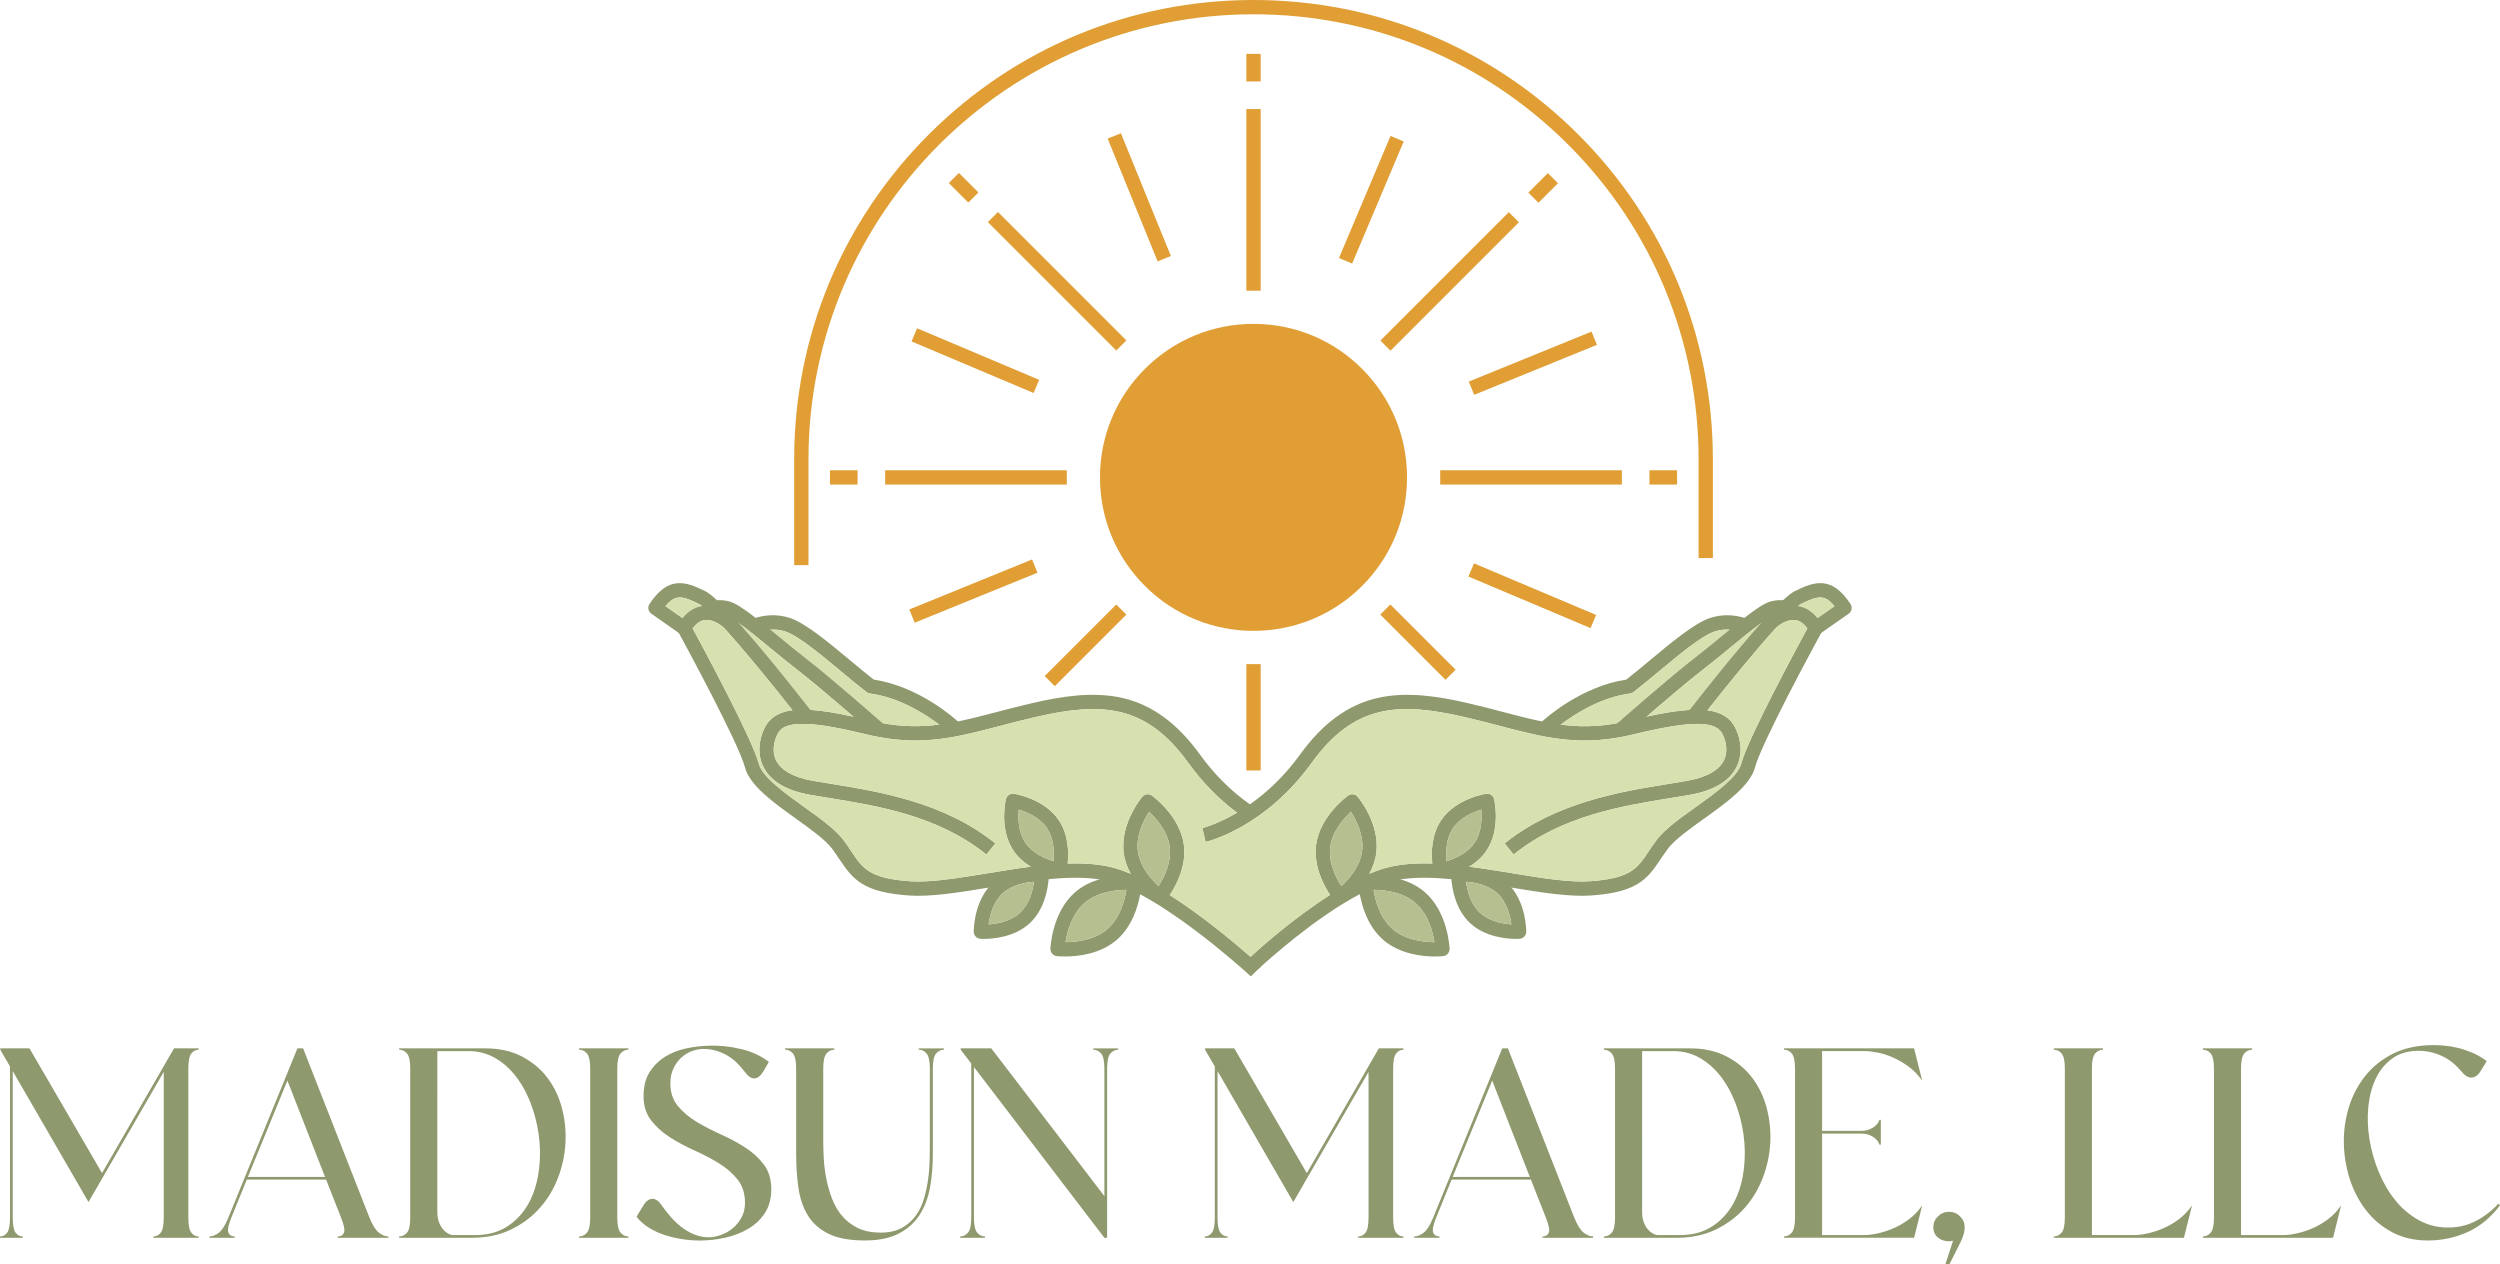
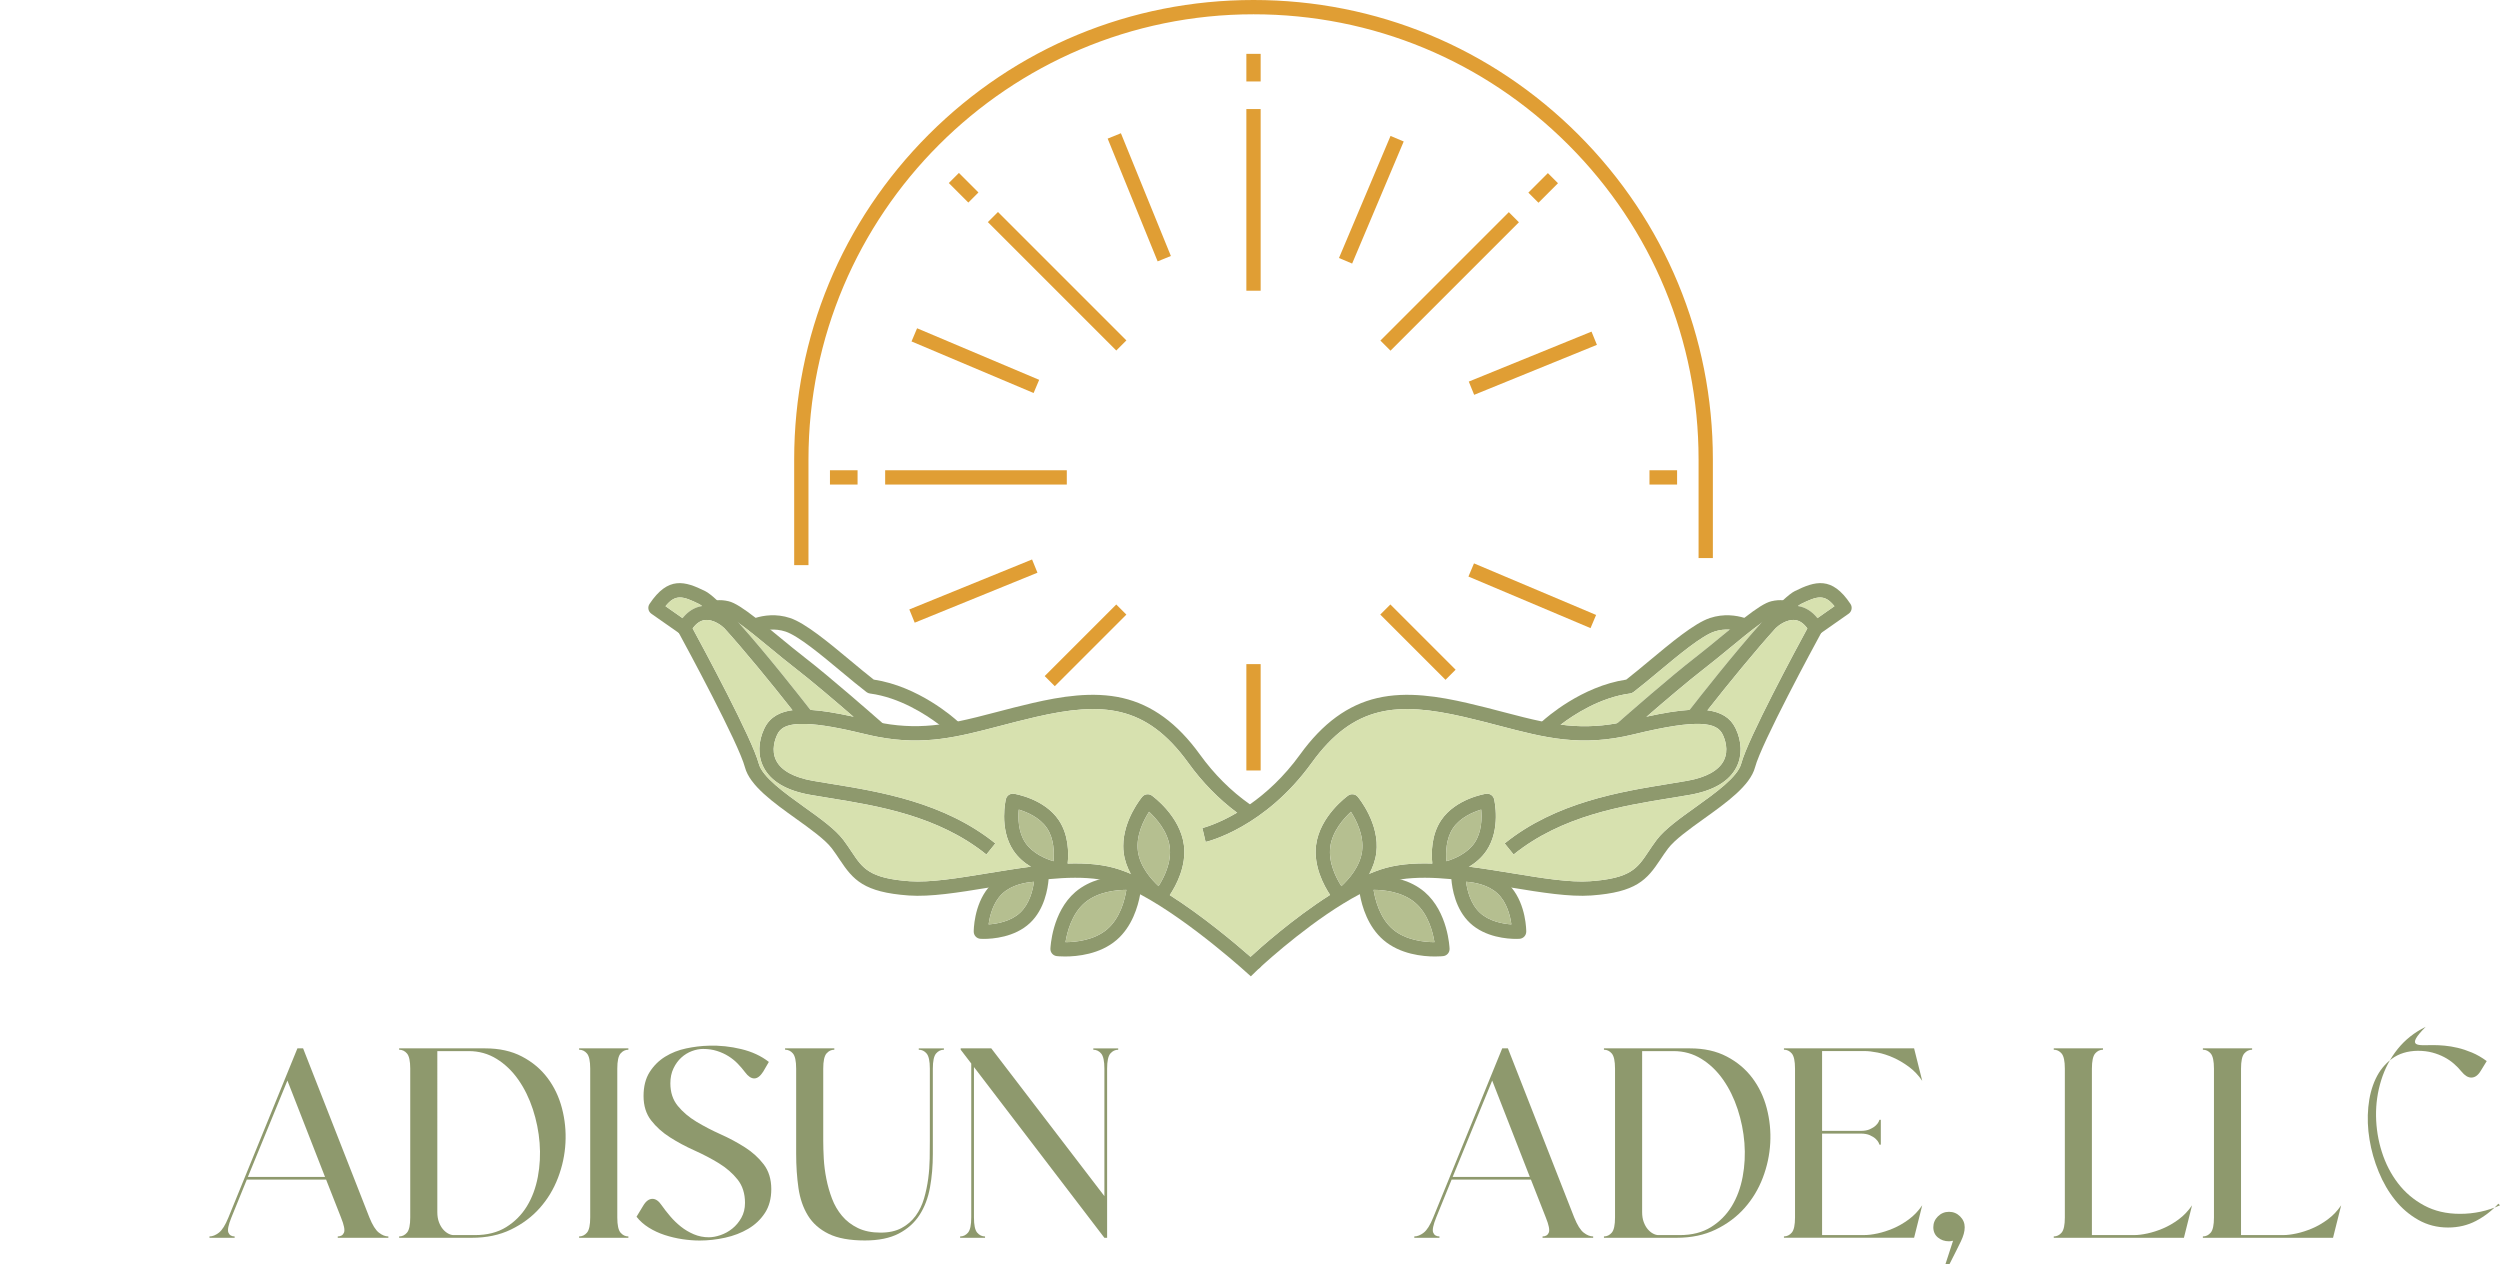
<svg xmlns="http://www.w3.org/2000/svg" xml:space="preserve" style="enable-background:new 0 0 1224.22 618.99;" viewBox="0 0 1224.22 618.99" y="0px" x="0px" id="Layer_1" version="1.1">
  <g>
    <g>
      <g>
        <g>
          <g>
-             <path d="M613.83,308.92c-19.25,0-38.5-7.33-53.16-21.98c-14.2-14.2-22.02-33.08-22.02-53.16       s7.82-38.96,22.02-53.16c14.2-14.2,33.08-22.02,53.16-22.02c20.08,0,38.96,7.82,53.16,22.02c14.2,14.2,22.02,33.08,22.02,53.16       s-7.82,38.96-22.02,53.16l0,0C652.33,301.6,633.08,308.92,613.83,308.92z" style="fill:#E09E34;" />
-           </g>
+             </g>
          <g>
            <rect height="7" width="13.52" style="fill:#E09E34;" transform="matrix(0.707 -0.707 0.707 0.707 156.407 561.346)" y="88.4" x="748.96" />
          </g>
          <g>
            <rect height="7" width="88.95" style="fill:#E09E34;" transform="matrix(0.707 -0.707 0.707 0.707 110.615 542.381)" y="134.19" x="665.45" />
          </g>
          <g>
            <rect height="13.52" width="7" style="fill:#E09E34;" y="26.37" x="610.33" />
          </g>
          <g>
            <rect height="88.96" width="7" style="fill:#E09E34;" y="53.4" x="610.33" />
          </g>
          <g>
            <rect height="13.52" width="7" style="fill:#E09E34;" transform="matrix(0.707 -0.707 0.707 0.707 73.24 360.622)" y="85.14" x="468.44" />
          </g>
          <g>
            <rect height="88.95" width="7" style="fill:#E09E34;" transform="matrix(0.707 -0.707 0.707 0.707 54.281 406.418)" y="93.21" x="514.23" />
          </g>
          <g>
            <rect height="7" width="13.52" style="fill:#E09E34;" y="230.28" x="406.42" />
          </g>
          <g>
            <rect height="7" width="88.95" style="fill:#E09E34;" y="230.28" x="433.45" />
          </g>
          <g>
            <rect height="7" width="49.58" style="fill:#E09E34;" transform="matrix(0.707 -0.707 0.707 0.707 -67.693 468.507)" y="312.46" x="506.86" />
          </g>
          <g>
            <rect height="52.08" width="7" style="fill:#E09E34;" y="325.21" x="610.33" />
          </g>
          <g>
            <rect height="45.19" width="7" style="fill:#E09E34;" transform="matrix(0.707 -0.707 0.707 0.707 -18.921 583.144)" y="291.81" x="690.96" />
          </g>
          <g>
            <rect height="7" width="13.52" style="fill:#E09E34;" y="230.28" x="807.73" />
          </g>
          <g>
-             <rect height="7" width="88.95" style="fill:#E09E34;" y="230.28" x="705.26" />
-           </g>
+             </g>
        </g>
        <g>
          <g>
            <rect height="64.92" width="7" style="fill:#E09E34;" transform="matrix(0.389 -0.921 0.921 0.389 190.318 869.262)" y="258.78" x="746.58" />
          </g>
          <g>
            <rect height="7" width="64.91" style="fill:#E09E34;" transform="matrix(0.926 -0.377 0.377 0.926 -11.734 296.067)" y="174.52" x="718.34" />
          </g>
          <g>
            <rect height="7" width="64.91" style="fill:#E09E34;" transform="matrix(0.389 -0.921 0.921 0.389 320.645 678.112)" y="93.97" x="638.79" />
          </g>
          <g>
            <rect height="64.91" width="7" style="fill:#E09E34;" transform="matrix(0.926 -0.377 0.377 0.926 4.673 217.399)" y="64.3" x="554.53" />
          </g>
          <g>
            <rect height="64.91" width="7" style="fill:#E09E34;" transform="matrix(0.389 -0.921 0.921 0.389 129.503 547.768)" y="143.85" x="473.97" />
          </g>
          <g>
            <rect height="7" width="64.91" style="fill:#E09E34;" transform="matrix(0.926 -0.377 0.377 0.926 -73.97 201.083)" y="286.02" x="444.3" />
          </g>
        </g>
      </g>
    </g>
    <g>
      <path d="M395.9,276.75h-7v-51.81c0-60.08,23.4-116.57,65.88-159.06C497.26,23.4,553.75,0,613.83,0    c60.08,0,116.57,23.4,159.06,65.89c42.48,42.48,65.88,98.97,65.88,159.06v48.33h-7v-48.33c0-58.22-22.67-112.95-63.83-154.11    C726.77,29.67,672.04,7,613.83,7C493.66,7,395.9,104.77,395.9,224.94V276.75z" style="fill:#E09E34;" />
    </g>
    <g>
      <g>
        <g>
          <g>
            <path d="M850.32,375.68c-3.55,6.95-11.26,11.51-22.91,13.56c-2.91,0.51-5.99,1-9.2,1.53       c-23.8,3.85-53.42,8.66-77.02,27.68l-4.39-5.45c25.04-20.19,56.97-25.36,80.29-29.14c3.18-0.52,6.23-1.01,9.11-1.52       c9.24-1.62,15.42-5.03,17.88-9.84c2.65-5.19,0.52-10.73-0.52-12.87c-2.78-5.72-11.25-7.91-43.57-0.03       c-25.76,6.29-43.3,1.7-65.49-4.12c-5.54-1.45-11.26-2.95-17.54-4.4c-32.47-7.47-53.99-6.11-74.62,22.45       c-22.92,31.73-50.8,38.5-51.97,38.77l-0.79-3.41l-0.8-3.41c0.13-0.03,7.22-1.78,16.98-7.52c2-1.18,4.11-2.53,6.31-4.07       c7.8-5.47,16.56-13.33,24.6-24.46c11-15.23,23.36-24.27,37.77-27.61c14.69-3.41,30.53-0.68,44.09,2.44       c6.38,1.47,12.16,2.98,17.74,4.45c6.72,1.76,12.87,3.37,18.85,4.59c3.08,0.63,6.11,1.16,9.15,1.54h0.01       c8.72,1.14,17.52,1.16,27.71-0.69c2.05-0.37,4.16-0.82,6.34-1.35c2.78-0.68,5.45-1.3,8.02-1.87       c8.05-1.77,15.08-2.96,21.04-3.31c3.22-0.19,6.12-0.14,8.72,0.2c6.62,0.86,11.23,3.56,13.75,8.76       C853.02,363.09,853.19,370.06,850.32,375.68z" style="fill:#8E996D;" />
          </g>
          <g>
            <path d="M858.21,304.16l-3.34,6.15c-0.04-0.02-3.29-1.71-7.9-1.98c-2.24-0.14-4.79,0.06-7.45,0.95       c-6.31,2.11-17.53,11.46-27.44,19.72c-4.37,3.64-8.49,7.08-12.19,9.91c-0.49,0.37-1.06,0.61-1.67,0.69       c-14.59,1.93-27.43,10.28-33.94,15.24h-0.01c-2.83,2.16-4.47,3.67-4.52,3.72l-4.79-5.11c0.03-0.03,0.08-0.08,0.16-0.15       c1.96-1.79,19.38-17.24,41.24-20.51c3.4-2.64,7.22-5.82,11.24-9.17c10.89-9.07,22.15-18.45,29.7-20.98       c6.84-2.28,13.04-1.26,16.88-0.08C856.58,303.29,858.06,304.08,858.21,304.16z" style="fill:#8E996D;" />
          </g>
          <g>
            <path d="M846.97,308.33c-1.44,1.16-2.95,2.4-4.54,3.71c-4.19,3.45-8.52,7.02-12.41,10.02       c-11.83,9.12-33.68,28.27-38.03,32.09c-10.19,1.85-18.99,1.83-27.71,0.69c6.51-4.96,19.35-13.31,33.94-15.24       c0.61-0.08,1.18-0.32,1.67-0.69c3.7-2.83,7.82-6.27,12.19-9.91c9.91-8.26,21.13-17.61,27.44-19.72       C842.18,308.39,844.73,308.19,846.97,308.33z" style="fill:#D7E1AF;" />
            <path d="M879.24,296.64l-4.77,4.77c0,0,0.02,0.04,0.09,0.1c-0.32-0.21-1.94-1.14-5.51-0.28       c-0.81,0.2-1.99,0.8-3.43,1.72c-1,0.62-2.13,1.4-3.35,2.28l-0.01,0.01c-4.55,3.29-10.34,8.06-15.38,12.21       c-4.23,3.48-8.61,7.09-12.59,10.16c-7.48,5.77-19.38,15.91-27.94,23.32c-5.99,5.17-10.35,9.02-10.46,9.11l-4.63-5.25       c0.09-0.08,0.34-0.3,0.73-0.64c4.35-3.82,26.2-22.97,38.03-32.09c3.89-3,8.22-6.57,12.41-10.02c1.59-1.31,3.1-2.55,4.54-3.71       c2.64-2.16,5.03-4.09,7.21-5.77c5.94-4.61,10.23-7.43,13.24-8.14c2.21-0.53,4.1-0.62,5.68-0.47c4,0.34,6.03,2.22,6.32,2.51       L879.24,296.64z" style="fill:#8E996D;" />
          </g>
          <g>
            <path d="M862.27,305.24c-13.45,15.02-29.9,35.98-34.87,42.38c-5.96,0.35-12.99,1.54-21.04,3.31       c8.56-7.41,20.46-17.55,27.94-23.32c3.98-3.07,8.36-6.68,12.59-10.16C851.92,313.3,857.71,308.53,862.27,305.24z" style="fill:#D7E1AF;" />
            <path d="M905.24,300.54l-13.44,9.41c0,0,0,0-0.01,0.01l-0.68,0.48l-4.01-5.74l2.87-2.02l8.34-5.84       c-4.82-5.99-8.39-5.01-16.29-1.12c-0.44,0.22-0.98,0.57-1.6,1.05c-2.42,1.87-6.14,5.62-10.55,10.47       c-0.05,0.04-0.08,0.07-0.09,0.09c-9.91,10.91-23.33,27.33-33.67,40.49c-1.51,1.92-2.95,3.76-4.3,5.51l-5.53-4.29       c0.25-0.33,0.63-0.81,1.11-1.42c4.97-6.4,21.42-27.36,34.87-42.38l0.01-0.01c0.92-1.02,1.82-2.01,2.7-2.97       c0.04-0.04,0.07-0.07,0.1-0.11c0.02-0.02,0.03-0.03,0.05-0.04c2.92-3.18,5.64-5.97,7.98-8.16c2.39-2.21,4.39-3.8,5.83-4.51       c9.84-4.84,18.09-7.45,27.22,6.3C907.2,297.32,906.81,299.45,905.24,300.54z" style="fill:#8E996D;" />
          </g>
          <g>
            <path d="M898.31,296.84l-8.34,5.84c-2.69-3.35-5.89-5.33-9.55-5.91c0.62-0.48,1.16-0.83,1.6-1.05       C889.92,291.83,893.49,290.85,898.31,296.84z" style="fill:#D7E1AF;" />
            <path d="M892.18,309.25c-0.02,0.03-0.15,0.27-0.38,0.7c0,0,0,0-0.01,0.01       c-3.47,6.38-29.24,53.95-32.37,65.78c-2.37,8.96-13.9,17.21-25.04,25.19c-7,5.01-14.23,10.19-17.55,14.56       c-1.45,1.91-2.66,3.74-3.83,5.5c-6.55,9.83-11.69,15.94-33.8,17.52c-10.6,0.76-24.39-1.46-39.02-3.86       c-0.25-0.04-0.5-0.08-0.75-0.12c-9.34-1.53-19.22-3.14-28.71-4.02c-8.86-0.84-17.38-1.02-24.8,0.11       c-2.73,0.41-5.31,1.01-7.7,1.81c-3.98,1.34-8.14,3.21-12.35,5.42c-21.74,11.43-44.65,32.05-48.85,35.92l-0.42,0.39l-0.22,0.21       l-0.04,0.03l-5.03-4.86c0.09-0.09,0.45-0.43,1.05-1c4.26-3.96,20.71-18.72,38.96-30.31c5-3.18,10.14-6.12,15.19-8.53       c0.52-0.25,1.04-0.5,1.56-0.73c0.82-0.38,1.63-0.74,2.45-1.08c1.84-0.78,3.67-1.49,5.47-2.09c7.48-2.52,16.13-3.24,25.39-2.94       c5.83,0.17,11.9,0.76,18.07,1.55c6.98,0.9,14.08,2.06,21.11,3.21c14.49,2.38,28.19,4.63,38.14,3.91       c19.81-1.41,23.07-6.31,28.47-14.42c1.17-1.77,2.51-3.76,4.08-5.85c3.96-5.22,11.29-10.47,19.05-16.02       c9.67-6.92,20.63-14.77,22.35-21.29c3.23-12.2,27.08-56.47,32.38-66.22c-1.74-2.4-3.69-3.76-5.82-4.07       c-4.3-0.63-8.61,2.94-9.34,3.58c-0.05,0.04-0.08,0.07-0.09,0.09c-0.01,0-0.02,0.01-0.02,0.01l-4.14-4.39l-0.65-0.69l-0.01-0.01       c0.02-0.02,0.05-0.05,0.11-0.1c0.02-0.02,0.03-0.03,0.05-0.04c1.05-0.95,7.01-5.99,14.12-5.47c0.31,0.01,0.62,0.05,0.93,0.09       c0.08,0.01,0.17,0.02,0.25,0.04c3.66,0.58,6.86,2.56,9.55,5.91c0.76,0.93,1.48,1.97,2.15,3.12       C892.75,306.86,892.77,308.17,892.18,309.25z" style="fill:#8E996D;" />
          </g>
        </g>
        <g>
          <g>
            <path d="M614.04,395.24l-3.88,5.82c-1.49-0.99-2.96-2.03-4.4-3.1c-8.96-6.66-16.98-14.86-23.89-24.43       c-20.64-28.56-42.15-29.92-74.63-22.44c-6.27,1.44-11.99,2.94-17.53,4.39c-20.67,5.41-37.01,9.69-59.74,5.37       c-1.84-0.34-3.78-0.76-5.75-1.24c-13.15-3.21-22.46-4.83-29.32-5.09c-10.19-0.36-12.92,2.37-14.25,5.11       c-1.04,2.15-3.17,7.68-0.53,12.86c2.46,4.82,8.65,8.23,17.89,9.85c2.88,0.5,5.92,1,9.1,1.51c23.32,3.78,55.25,8.96,80.3,29.16       l-4.39,5.45c-23.61-19.03-53.23-23.84-77.03-27.7c-3.21-0.52-6.28-1.02-9.19-1.53c-11.65-2.04-19.36-6.6-22.91-13.55       c-2.87-5.62-2.7-12.59,0.47-19.11c2.87-5.92,8.32-8.1,13.7-8.8c2.47-0.32,4.93-0.33,7.11-0.24c0.54,0.02,1.09,0.05,1.65,0.09       c5.53,0.34,12.37,1.42,21.06,3.33c0.01,0,0.01,0,0.01,0c2.51,0.55,5.16,1.17,7.99,1.86c1.85,0.45,3.66,0.84,5.38,1.16       c0.32,0.06,0.63,0.12,0.94,0.17c10.12,1.83,19,1.79,27.7,0.68c3.06-0.38,6.1-0.91,9.16-1.53c6.07-1.23,12.24-2.84,18.88-4.58       c5.58-1.47,11.36-2.98,17.73-4.45c13.57-3.12,29.42-5.85,44.09-2.44c14.42,3.35,26.78,12.38,37.78,27.61       c7.03,9.74,15.28,17.96,24.53,24.46C612.72,394.35,613.39,394.8,614.04,395.24z" style="fill:#8E996D;" />
          </g>
          <g>
            <path d="M469.24,353.45l-4.78,5.11c-0.05-0.05-1.7-1.57-4.56-3.74c-6.53-4.95-19.38-13.29-33.91-15.22       c-0.61-0.08-1.19-0.32-1.67-0.69c-3.7-2.83-7.83-6.27-12.2-9.91c-9.9-8.26-21.13-17.61-27.43-19.72       c-2.66-0.88-5.2-1.08-7.44-0.95c-4.61,0.27-7.87,1.96-7.92,1.98l-3.33-6.15c0.15-0.08,1.63-0.87,4.03-1.6       c3.84-1.18,10.04-2.2,16.88,0.08c7.55,2.53,18.81,11.91,29.7,20.98c4.02,3.35,7.84,6.53,11.24,9.17       c21.79,3.26,39.17,18.62,41.21,20.5C469.15,353.37,469.21,353.42,469.24,353.45z" style="fill:#8E996D;" />
          </g>
          <g>
-             <path d="M459.9,354.82c-8.7,1.11-17.58,1.15-27.7-0.68c-4.37-3.85-26.19-22.97-38.01-32.08       c-3.89-3-8.22-6.57-12.41-10.02c-1.58-1.3-3.09-2.55-4.53-3.71c2.24-0.13,4.78,0.07,7.44,0.95       c6.3,2.11,17.53,11.46,27.43,19.72c4.37,3.64,8.5,7.08,12.2,9.91c0.48,0.37,1.06,0.61,1.67,0.69       C440.52,341.53,453.37,349.87,459.9,354.82z" style="fill:#D7E1AF;" />
            <path d="M432.95,354.79l-4.63,5.25c-0.11-0.09-4.46-3.92-10.43-9.09c0,0,0,0-0.01,0       c-8.57-7.42-20.47-17.57-27.96-23.34c-3.98-3.07-8.36-6.68-12.59-10.16c-5.04-4.15-10.83-8.92-15.38-12.21l-0.01-0.01       c-1.22-0.88-2.35-1.66-3.35-2.28c-1.44-0.92-2.62-1.52-3.43-1.72c-3.57-0.86-5.19,0.07-5.51,0.28c0.07-0.06,0.09-0.1,0.09-0.1       l-4.77-4.77l-0.18-0.18c0.29-0.29,2.31-2.17,6.32-2.51c1.58-0.15,3.47-0.06,5.68,0.47c3.01,0.71,7.3,3.53,13.24,8.14       c2.17,1.68,4.58,3.61,7.22,5.77c1.44,1.16,2.95,2.41,4.53,3.71c4.19,3.45,8.52,7.02,12.41,10.02       c11.82,9.11,33.64,28.23,38.01,32.08C432.61,354.49,432.86,354.71,432.95,354.79z" style="fill:#8E996D;" />
          </g>
          <g>
            <path d="M417.89,350.95c-8.69-1.91-15.53-2.99-21.06-3.33c-4.97-6.4-21.42-27.36-34.87-42.38       c4.55,3.29,10.34,8.06,15.38,12.21c4.23,3.48,8.61,7.09,12.59,10.16C397.41,333.38,409.31,343.53,417.89,350.95z" style="fill:#D7E1AF;" />
            <path d="M397.93,349.04l-5.53,4.29c-1.37-1.76-2.82-3.63-4.34-5.56       c-10.33-13.14-23.73-29.54-33.62-40.43c0,0,0,0-0.01-0.01l-0.04-0.04c-4.44-4.88-8.17-8.65-10.6-10.52       c-0.62-0.48-1.16-0.83-1.6-1.05c-7.9-3.89-11.47-4.87-16.3,1.12l8.34,5.85l2.88,2.01l-4.01,5.74l-0.68-0.48       c-0.01-0.01-0.01-0.01-0.01-0.01l-13.44-9.41c-1.56-1.09-1.96-3.22-0.91-4.8c9.13-13.75,17.38-11.14,27.22-6.3       c1.45,0.71,3.45,2.3,5.83,4.51c2.36,2.2,5.09,5.01,8.03,8.2c0,0,0.01,0.01,0.02,0.02c0.02,0.03,0.05,0.06,0.08,0.09       c0.88,0.96,1.78,1.95,2.7,2.97l0.01,0.01c13.45,15.02,29.9,35.98,34.87,42.38C397.31,348.23,397.68,348.71,397.93,349.04z" style="fill:#8E996D;" />
          </g>
          <g>
            <path d="M343.79,296.77c-3.66,0.58-6.87,2.56-9.56,5.92l-8.34-5.85c4.83-5.99,8.4-5.01,16.3-1.12       C342.64,295.94,343.17,296.29,343.79,296.77z" style="fill:#D7E1AF;" />
            <path d="M617.56,473.24l-0.54,0.53l-0.42,0.39l-0.22,0.21l-0.04,0.03l-3.82,3.7       c-0.2-0.2-29.17-26.83-54.19-40.18c-4.28-2.29-8.45-4.18-12.34-5.49c-2.39-0.8-4.97-1.4-7.7-1.81       c-7.41-1.13-15.93-0.95-24.8-0.11c-9.49,0.87-19.37,2.49-28.71,4.02c-0.25,0.04-0.51,0.08-0.76,0.13h-0.01       c-14.63,2.4-28.41,4.61-39,3.85c-22.11-1.58-27.25-7.69-33.8-17.52c-1.17-1.76-2.39-3.59-3.83-5.5       c-3.32-4.37-10.55-9.55-17.55-14.56c-11.15-7.98-22.67-16.23-25.04-25.19c-3.13-11.83-28.9-59.4-32.37-65.78       c-0.01-0.01-0.01-0.01-0.01-0.01c-0.23-0.43-0.36-0.67-0.38-0.7c-0.59-1.08-0.57-2.39,0.06-3.45c0.67-1.14,1.38-2.18,2.14-3.11       c2.69-3.36,5.9-5.34,9.56-5.92c0.08-0.02,0.17-0.03,0.25-0.04c0.31-0.04,0.62-0.08,0.93-0.09c7.21-0.53,13.24,4.67,14.17,5.51       c0,0,0.01,0.01,0.02,0.02c0.05,0.04,0.08,0.07,0.09,0.08l-0.01,0.01l-0.65,0.69l-1.75,1.84l-2.4,2.55c0,0,0,0-0.01-0.01       l-0.04-0.04c-0.53-0.47-4.95-4.28-9.4-3.63c-2.12,0.31-4.07,1.67-5.81,4.07c5.29,9.75,29.15,54.02,32.38,66.22       c1.72,6.52,12.68,14.37,22.34,21.29c7.77,5.55,15.1,10.8,19.06,16.02c1.57,2.09,2.9,4.08,4.08,5.85       c5.4,8.11,8.66,13.01,28.46,14.42c9.96,0.71,23.65-1.53,38.15-3.91c7.03-1.15,14.13-2.31,21.1-3.21       c6.17-0.79,12.24-1.38,18.07-1.55c9.26-0.3,17.92,0.42,25.4,2.94c1.78,0.6,3.61,1.31,5.48,2.11c0.77,0.33,1.54,0.68,2.33,1.04       l0.01,0.01c0.59,0.27,1.18,0.55,1.77,0.84c4.91,2.39,9.99,5.32,15.01,8.52c16.13,10.28,31.71,23.35,39.54,30.22       C615.48,471.28,617.36,473.03,617.56,473.24z" style="fill:#8E996D;" />
          </g>
        </g>
        <g>
          <g>
            <path d="M557.81,429.8c-0.48-0.43-1.09-0.74-1.77-0.84l-0.01-0.01c-0.05-0.01-0.11-0.01-0.16-0.02       c-0.12-0.01-0.71-0.08-1.67-0.13c-2.92-0.15-9.26-0.16-15.91,1.82c-4.02,1.2-8.14,3.13-11.71,6.19       c-11.41,9.81-12.18,27.05-12.21,27.78c-0.06,1.82,1.29,3.4,3.1,3.6c0.21,0.03,1.74,0.19,4.09,0.19       c5.92,0,17.04-1.05,25.21-8.07c7.59-6.52,10.47-16.34,11.56-22.39c0.19-1.07,0.32-2.02,0.41-2.81       c0.19-1.47,0.23-2.41,0.23-2.57C559.02,431.46,558.56,430.48,557.81,429.8z M542.2,455c-6.35,5.46-15.49,6.34-20.44,6.37       c0.78-4.88,3.03-13.79,9.38-19.25c6.36-5.46,15.5-6.33,20.44-6.36C550.81,440.64,548.56,449.54,542.2,455z" style="fill:#8E996D;" />
            <path d="M551.58,435.76c-0.77,4.88-3.02,13.78-9.38,19.24c-6.35,5.46-15.49,6.34-20.44,6.37       c0.78-4.88,3.03-13.79,9.38-19.25C537.5,436.66,546.64,435.79,551.58,435.76z" style="fill:#B5BF90;" />
          </g>
          <g>
            <path d="M510.33,424.75c-0.21-0.01-2.1-0.13-4.86,0.09c-5.17,0.41-13.41,1.99-19.43,7.65       c-0.73,0.69-1.41,1.41-2.02,2.17h-0.01c-7.19,8.71-7.19,21.03-7.18,21.6c0.01,1.82,1.43,3.33,3.25,3.46       c0.12,0.01,0.71,0.05,1.66,0.05c4.15,0,15.12-0.72,22.63-7.79c7.16-6.72,8.76-16.93,9.12-21.47c0.09-1.1,0.1-1.87,0.1-2.17       v-0.12C513.58,426.39,512.16,424.88,510.33,424.75z M504.47,439.24c-1.04,2.72-2.59,5.47-4.89,7.64       c-4.61,4.34-11.37,5.5-15.47,5.79c0.54-4.07,2.12-10.75,6.73-15.08c4.61-4.33,11.37-5.5,15.47-5.79       C506.04,433.83,505.52,436.52,504.47,439.24z" style="fill:#8E996D;" />
            <path d="M506.31,431.8c-0.27,2.03-0.8,4.72-1.84,7.44s-2.59,5.47-4.89,7.64       c-4.61,4.34-11.37,5.5-15.47,5.79c0.54-4.07,2.12-10.75,6.73-15.08C495.45,433.26,502.21,432.09,506.31,431.8z" style="fill:#B5BF90;" />
          </g>
          <g>
            <path d="M518.47,401.61c-7.07-10.5-21.37-12.83-21.97-12.92c-1.81-0.27-3.53,0.88-3.94,2.66       c-0.07,0.28-0.85,3.71-0.85,8.37c0,4.99,0.9,11.4,4.57,16.84c2.3,3.41,5.36,5.96,8.47,7.85c0.24,0.15,0.48,0.29,0.72,0.43       c2.91,1.68,5.82,2.79,8.12,3.5c2.62,0.81,4.46,1.11,4.67,1.14c0.18,0.03,0.36,0.04,0.54,0.04c1.6,0,3.02-1.09,3.4-2.69       c0.05-0.19,0.39-1.68,0.62-3.97C523.35,417.79,523.35,408.84,518.47,401.61z M502.1,412.65c-3.54-5.24-3.6-12.11-3.23-16.2       c3.94,1.19,10.28,3.83,13.81,9.07c3.53,5.24,3.59,12.11,3.22,16.2C511.96,420.53,505.62,417.89,502.1,412.65z" style="fill:#8E996D;" />
            <path d="M515.89,421.72c-3.93-1.19-10.27-3.83-13.8-9.07c-3.54-5.24-3.6-12.11-3.23-16.2       c3.94,1.19,10.28,3.83,13.81,9.07C516.2,410.76,516.27,417.63,515.89,421.72z" style="fill:#B5BF90;" />
          </g>
          <g>
            <path d="M579.74,413.84c-1.82-14.22-15.13-23.86-15.69-24.27c-1.49-1.06-3.55-0.79-4.72,0.61       c-0.41,0.49-9.28,11.25-9.28,24.04c0,1.12,0.06,2.26,0.21,3.4c0.48,3.79,1.78,7.24,3.44,10.29c0.16,0.3,0.33,0.6,0.5,0.89       c1.39,2.4,2.98,4.52,4.54,6.31c3.56,4.13,6.93,6.57,7.21,6.77c0.62,0.44,1.33,0.65,2.03,0.65c1.01,0,2-0.43,2.69-1.25       c0.12-0.15,0.99-1.21,2.15-2.96C575.91,433.68,581.06,424.16,579.74,413.84z M567.33,433.92c-3.46-3.19-9.14-9.49-10.13-17.19       c-0.99-7.71,2.93-15.24,5.47-19.2c3.46,3.19,9.14,9.5,10.13,17.2C573.79,422.43,569.87,429.97,567.33,433.92z" style="fill:#8E996D;" />
            <path d="M567.33,433.92c-3.46-3.19-9.14-9.49-10.13-17.19c-0.99-7.71,2.93-15.24,5.47-19.2       c3.46,3.19,9.14,9.5,10.13,17.2C573.79,422.43,569.87,429.97,567.33,433.92z" style="fill:#B5BF90;" />
          </g>
        </g>
        <g>
          <g>
            <path d="M697.64,436.81c-3.57-3.06-7.7-4.99-11.71-6.19c-6.65-1.98-12.98-1.97-15.91-1.82       c-0.96,0.05-1.55,0.12-1.68,0.13c-0.09,0.01-0.17,0.02-0.26,0.04c-0.59,0.11-1.12,0.37-1.56,0.73       c-0.82,0.67-1.32,1.71-1.28,2.84c0,0.16,0.04,1.1,0.23,2.58c0.09,0.77,0.22,1.7,0.41,2.73c1.07,6.04,3.95,15.91,11.57,22.46       c8.17,7.02,19.28,8.07,25.2,8.07c2.35,0,3.89-0.16,4.09-0.19c1.82-0.2,3.17-1.78,3.1-3.6       C709.81,463.86,709.04,446.62,697.64,436.81z M682,455c-6.36-5.46-8.6-14.37-9.38-19.25c4.94,0.02,14.05,0.89,20.44,6.37       c6.36,5.46,8.61,14.37,9.38,19.25C697.49,461.34,688.36,460.46,682,455z" style="fill:#8E996D;" />
            <path d="M702.44,461.37c-4.95-0.03-14.08-0.91-20.44-6.37s-8.6-14.37-9.38-19.25       c4.94,0.02,14.05,0.89,20.44,6.37C699.42,447.58,701.67,456.49,702.44,461.37z" style="fill:#B5BF90;" />
          </g>
          <g>
            <path d="M740.18,434.65c-0.61-0.75-1.29-1.47-2.02-2.16c-6.02-5.66-14.26-7.24-19.43-7.65       c-2.76-0.22-4.65-0.1-4.86-0.09c-1.82,0.13-3.24,1.64-3.26,3.47v0.12c0,0.3,0.02,1.07,0.11,2.17       c0.35,4.54,1.96,14.75,9.11,21.47c7.51,7.07,18.49,7.79,22.64,7.79c0.95,0,1.54-0.04,1.65-0.05c1.82-0.13,3.24-1.64,3.26-3.46       C747.39,455.63,747.37,443.35,740.18,434.65z M724.64,446.88c-4.61-4.33-6.19-11.02-6.73-15.09c4.08,0.28,10.83,1.44,15.47,5.8       c4.6,4.33,6.18,11.01,6.73,15.08C736,452.38,729.23,451.21,724.64,446.88z" style="fill:#8E996D;" />
            <path d="M740.1,452.67c-4.1-0.29-10.87-1.46-15.47-5.79c-4.61-4.33-6.19-11.02-6.73-15.09       c4.08,0.28,10.83,1.44,15.47,5.8C737.97,441.92,739.56,448.6,740.1,452.67z" style="fill:#B5BF90;" />
          </g>
          <g>
            <path d="M731.65,391.34c-0.42-1.77-2.14-2.92-3.94-2.65c-0.61,0.09-14.9,2.42-21.98,12.92       c-4.88,7.23-4.87,16.18-4.35,21.25c0.23,2.29,0.57,3.78,0.62,3.97c0.38,1.6,1.81,2.69,3.41,2.69c0.18,0,0.36-0.01,0.54-0.04       c0.21-0.03,2.05-0.33,4.66-1.14c1.17-0.36,2.49-0.82,3.89-1.41c1.36-0.57,2.8-1.26,4.23-2.09c0.24-0.14,0.48-0.28,0.72-0.43       c3.11-1.89,6.17-4.44,8.47-7.85C735,406.06,731.79,391.94,731.65,391.34z M722.12,412.65c-3.54,5.24-9.88,7.88-13.81,9.07       c-0.37-4.09-0.31-10.96,3.23-16.2c3.53-5.24,9.87-7.88,13.8-9.07C725.71,400.54,725.65,407.41,722.12,412.65z" style="fill:#8E996D;" />
            <path d="M722.12,412.65c-3.54,5.24-9.88,7.88-13.81,9.07c-0.37-4.09-0.31-10.96,3.23-16.2       c3.53-5.24,9.87-7.88,13.8-9.07C725.71,400.54,725.65,407.41,722.12,412.65z" style="fill:#B5BF90;" />
          </g>
          <g>
            <path d="M664.89,390.18c-1.18-1.4-3.23-1.67-4.72-0.61c-0.57,0.41-13.88,10.05-15.7,24.27       c-1.31,10.26,3.76,19.72,6.86,24.39c1.2,1.81,2.1,2.9,2.22,3.05c0.69,0.82,1.68,1.25,2.68,1.25c0.71,0,1.42-0.21,2.03-0.65       c0.29-0.2,3.64-2.63,7.21-6.76c0.06-0.06,0.11-0.12,0.17-0.19c1.51-1.76,3.04-3.82,4.38-6.13c0.18-0.3,0.35-0.6,0.51-0.91       c1.65-3.04,2.95-6.49,3.43-10.27C675.77,403.39,665.32,390.71,664.89,390.18z M651.41,414.73c0.98-7.7,6.67-14.01,10.13-17.2       c2.54,3.96,6.45,11.49,5.47,19.2c-0.99,7.71-6.68,14.01-10.14,17.2C654.32,429.99,650.41,422.48,651.41,414.73z" style="fill:#8E996D;" />
            <path d="M667.02,416.73c-0.99,7.71-6.68,14.01-10.14,17.2c-2.55-3.94-6.46-11.45-5.46-19.2       c0.98-7.7,6.67-14.01,10.13-17.2C664.08,401.49,667.99,409.02,667.02,416.73z" style="fill:#B5BF90;" />
            <path d="M885.04,307.73c-5.3,9.75-29.15,54.02-32.38,66.22c-1.72,6.52-12.68,14.37-22.35,21.29       c-7.76,5.55-15.09,10.8-19.05,16.02c-1.57,2.09-2.91,4.08-4.08,5.85c-5.4,8.11-8.66,13.01-28.47,14.42       c-9.95,0.72-23.65-1.53-38.14-3.91c-7.03-1.15-14.13-2.31-21.11-3.21c3.11-1.89,6.17-4.44,8.47-7.85       c7.08-10.5,3.87-24.62,3.73-25.22c-0.42-1.77-2.14-2.92-3.94-2.65c-0.61,0.09-14.9,2.42-21.98,12.92       c-4.88,7.23-4.87,16.18-4.35,21.25c-9.26-0.3-17.91,0.42-25.39,2.94c-1.8,0.6-3.63,1.31-5.47,2.09       c1.65-3.04,2.95-6.49,3.43-10.27c1.82-14.23-8.63-26.91-9.07-27.44c-1.18-1.4-3.23-1.67-4.72-0.61       c-0.57,0.41-13.88,10.05-15.7,24.27c-1.31,10.26,3.76,19.72,6.86,24.39c-18.25,11.59-34.7,26.35-38.96,30.31       c-7.83-6.87-23.41-19.94-39.54-30.22c3.09-4.64,8.24-14.16,6.92-24.48c-1.82-14.22-15.13-23.86-15.69-24.27       c-1.49-1.06-3.55-0.79-4.72,0.61c-0.41,0.49-9.28,11.25-9.28,24.04c0,1.12,0.06,2.26,0.21,3.4c0.48,3.79,1.78,7.24,3.44,10.29       c-1.87-0.8-3.7-1.51-5.48-2.11c-7.48-2.52-16.14-3.24-25.4-2.94c0.52-5.07,0.53-14.02-4.35-21.25       c-7.07-10.5-21.37-12.83-21.97-12.92c-1.81-0.27-3.53,0.88-3.94,2.66c-0.07,0.28-0.85,3.71-0.85,8.37       c0,4.99,0.9,11.4,4.57,16.84c2.3,3.41,5.36,5.96,8.47,7.85c-6.97,0.9-14.07,2.06-21.1,3.21c-14.5,2.38-28.19,4.62-38.15,3.91       c-19.8-1.41-23.06-6.31-28.46-14.42c-1.18-1.77-2.51-3.76-4.08-5.85c-3.96-5.22-11.29-10.47-19.06-16.02       c-9.66-6.92-20.62-14.77-22.34-21.29c-3.23-12.2-27.09-56.47-32.38-66.22c1.74-2.4,3.69-3.76,5.81-4.07       c4.45-0.65,8.87,3.16,9.4,3.63l0.04,0.04c0.01,0.01,0.01,0.01,0.01,0.01c9.89,10.89,23.29,27.29,33.62,40.43       c-5.38,0.7-10.83,2.88-13.7,8.8c-3.17,6.52-3.34,13.49-0.47,19.11c3.55,6.95,11.26,11.51,22.91,13.55       c2.91,0.51,5.98,1.01,9.19,1.53c23.8,3.86,53.42,8.67,77.03,27.7l4.39-5.45c-25.05-20.2-56.98-25.38-80.3-29.16       c-3.18-0.51-6.22-1.01-9.1-1.51c-9.24-1.62-15.43-5.03-17.89-9.85c-2.64-5.18-0.51-10.71,0.53-12.86       c1.33-2.74,4.06-5.47,14.25-5.11c6.86,0.26,16.17,1.88,29.32,5.09c1.97,0.48,3.91,0.9,5.75,1.24       c22.73,4.32,39.07,0.04,59.74-5.37c5.54-1.45,11.26-2.95,17.53-4.39c32.48-7.48,53.99-6.12,74.63,22.44       c6.91,9.57,14.93,17.77,23.89,24.43c-9.76,5.74-16.85,7.49-16.98,7.52l0.8,3.41l0.79,3.41c1.17-0.27,29.05-7.04,51.97-38.77       c20.63-28.56,42.15-29.92,74.62-22.45c6.28,1.45,12,2.95,17.54,4.4c22.19,5.82,39.73,10.41,65.49,4.12       c32.32-7.88,40.79-5.69,43.57,0.03c1.04,2.14,3.17,7.68,0.52,12.87c-2.46,4.81-8.64,8.22-17.88,9.84       c-2.88,0.51-5.93,1-9.11,1.52c-23.32,3.78-55.25,8.95-80.29,29.14l4.39,5.45c23.6-19.02,53.22-23.83,77.02-27.68       c3.21-0.53,6.29-1.02,9.2-1.53c11.65-2.05,19.36-6.61,22.91-13.56c2.87-5.62,2.7-12.59-0.46-19.1       c-2.52-5.2-7.13-7.9-13.75-8.76c10.34-13.16,23.76-29.58,33.67-40.49c0.01-0.02,0.04-0.05,0.09-0.09       c0.73-0.64,5.04-4.21,9.34-3.58C881.35,303.97,883.29,305.33,885.04,307.73z" style="fill:#D7E1AF;" />
          </g>
        </g>
      </g>
    </g>
    <g>
-       <path d="M4.9,596.2v-73.95l-4.77-8.22v-0.66h14.31l35.52,61.09l35.25-61.09h12.06v0.66    c-1.41,0-2.61,0.62-3.58,1.85c-0.97,1.24-1.46,3.71-1.46,7.42v72.89c0,3.71,0.48,6.19,1.46,7.42c0.97,1.24,2.16,1.86,3.58,1.86    v0.66H75.14v-0.66c1.41,0,2.6-0.62,3.58-1.86c0.97-1.24,1.46-3.71,1.46-7.42v-71.3l-36.84,63.74L6.23,524.5v71.69    c0,3.71,0.46,6.19,1.39,7.42c0.93,1.24,2.1,1.86,3.51,1.86v0.66H0v-0.66c1.41,0,2.58-0.62,3.51-1.86    C4.44,602.38,4.9,599.91,4.9,596.2z" style="fill:#8E996D;" />
      <path d="M102.57,605.47c1.5,0,3.05-0.62,4.64-1.86c1.59-1.24,3.14-3.71,4.64-7.42l33.79-82.83h2.78    l32.47,82.83c1.5,3.71,3.05,6.19,4.64,7.42c1.59,1.24,3.13,1.86,4.64,1.86v0.66h-24.78v-0.66c1.5,0,2.52-0.62,3.05-1.86    c0.53-1.24,0.04-3.71-1.46-7.42l-7.29-18.55h-38.83l-7.55,18.55c-1.5,3.71-1.99,6.19-1.46,7.42c0.53,1.24,1.54,1.86,3.05,1.86    v0.66h-12.32V605.47z M159.16,576.32l-18.42-47.18l-19.35,47.18H159.16z" style="fill:#8E996D;" />
      <path d="M195.47,513.37h42.14c6.89,0,12.88,1.32,17.96,3.98c5.08,2.65,9.25,6.14,12.52,10.47    c3.27,4.33,5.63,9.28,7.09,14.84c1.46,5.57,2.03,11.24,1.72,17.03c-0.31,5.79-1.52,11.46-3.64,17.03    c-2.12,5.57-5.1,10.51-8.95,14.84c-3.84,4.33-8.55,7.84-14.11,10.53c-5.57,2.7-11.97,4.04-19.22,4.04h-35.52v-0.66    c1.5,0,2.78-0.62,3.84-1.86c1.06-1.24,1.59-3.71,1.59-7.42v-72.89c0-3.71-0.53-6.18-1.59-7.42c-1.06-1.24-2.34-1.85-3.84-1.85    V513.37z M214.15,593.55c0,1.85,0.26,3.49,0.79,4.9c0.53,1.41,1.19,2.58,1.99,3.51c0.8,0.93,1.66,1.64,2.58,2.12    c0.93,0.49,1.79,0.73,2.58,0.73h10.47c6.01,0,11.11-1.3,15.31-3.91c4.2-2.61,7.57-6.01,10.14-10.2c2.56-4.19,4.35-9.01,5.37-14.44    c1.01-5.43,1.3-10.95,0.86-16.57c-0.44-5.61-1.55-11.11-3.31-16.5c-1.77-5.39-4.13-10.2-7.09-14.44    c-2.96-4.24-6.49-7.64-10.6-10.2c-4.11-2.56-8.68-3.84-13.72-3.84h-15.37V593.55z" style="fill:#8E996D;" />
      <path d="M307.71,513.37v0.66c-1.5,0-2.78,0.62-3.84,1.85c-1.06,1.24-1.59,3.71-1.59,7.42v72.89    c0,3.71,0.53,6.19,1.59,7.42c1.06,1.24,2.34,1.86,3.84,1.86v0.66h-24.12v-0.66c1.5,0,2.78-0.62,3.84-1.86    c1.06-1.24,1.59-3.71,1.59-7.42v-72.89c0-3.71-0.53-6.18-1.59-7.42c-1.06-1.24-2.34-1.85-3.84-1.85v-0.66H307.71z" style="fill:#8E996D;" />
      <path d="M315,590.37c1.32-2.21,2.83-3.31,4.51-3.31c1.59,0,3.09,1.06,4.51,3.18    c1.24,1.77,2.65,3.58,4.24,5.43c1.59,1.86,3.33,3.53,5.23,5.04c1.9,1.5,4,2.74,6.29,3.71c2.3,0.97,4.73,1.46,7.29,1.46    c1.77,0,3.69-0.35,5.76-1.06c2.08-0.71,4-1.77,5.76-3.18c1.77-1.41,3.25-3.18,4.44-5.3s1.79-4.55,1.79-7.29    c0-4.59-1.22-8.42-3.64-11.46c-2.43-3.05-5.48-5.7-9.14-7.95c-3.67-2.25-7.67-4.35-11.99-6.29c-4.33-1.94-8.33-4.09-11.99-6.43    c-3.67-2.34-6.74-5.1-9.21-8.28c-2.47-3.18-3.71-7.16-3.71-11.93c0-4.68,0.99-8.59,2.98-11.73c1.99-3.13,4.53-5.65,7.62-7.55    c3.09-1.9,6.51-3.25,10.27-4.04c3.75-0.8,7.44-1.24,11.07-1.33c5.3-0.18,10.6,0.38,15.9,1.66c5.3,1.28,9.81,3.38,13.52,6.29    l-2.78,4.77c-1.41,2.21-2.87,3.31-4.37,3.31c-1.5,0-3-1.01-4.51-3.05c-1.06-1.41-2.25-2.8-3.58-4.18    c-1.32-1.37-2.83-2.58-4.51-3.64c-1.68-1.06-3.56-1.92-5.63-2.58c-2.08-0.66-4.35-0.99-6.82-0.99c-1.77,0-3.6,0.35-5.5,1.06    c-1.9,0.71-3.62,1.77-5.17,3.18c-1.55,1.41-2.83,3.18-3.84,5.3c-1.02,2.12-1.52,4.55-1.52,7.29c0,4.42,1.21,8.11,3.64,11.07    c2.43,2.96,5.48,5.54,9.14,7.75c3.67,2.21,7.62,4.26,11.86,6.16c4.24,1.9,8.19,4.02,11.86,6.36c3.67,2.34,6.74,5.12,9.21,8.35    c2.47,3.23,3.71,7.27,3.71,12.13c0,4.59-1.04,8.48-3.11,11.66c-2.08,3.18-4.79,5.77-8.15,7.75c-3.36,1.99-7.14,3.45-11.33,4.37    c-4.2,0.93-8.37,1.39-12.52,1.39c-2.65,0-5.46-0.22-8.42-0.66c-2.96-0.44-5.85-1.13-8.68-2.05c-2.83-0.93-5.43-2.14-7.82-3.64    c-2.38-1.5-4.37-3.27-5.96-5.3L315,590.37z" style="fill:#8E996D;" />
      <path d="M384.44,513.37h24.12v0.66c-1.5,0-2.78,0.62-3.84,1.85c-1.06,1.24-1.59,3.71-1.59,7.42v35.38    c0,2.56,0.09,5.46,0.26,8.68c0.18,3.23,0.6,6.52,1.26,9.87c0.66,3.36,1.59,6.6,2.78,9.74c1.19,3.14,2.83,5.94,4.9,8.42    c2.07,2.47,4.66,4.46,7.75,5.96c3.09,1.5,6.8,2.25,11.13,2.25c4.06,0,7.49-0.75,10.27-2.25c2.78-1.5,5.08-3.49,6.89-5.96    c1.81-2.47,3.18-5.3,4.11-8.48c0.93-3.18,1.61-6.43,2.05-9.74c0.44-3.31,0.68-6.58,0.73-9.81c0.04-3.22,0.07-6.12,0.07-8.68    v-35.38c0-3.71-0.53-6.18-1.59-7.42c-1.06-1.24-2.34-1.85-3.84-1.85v-0.66h12.32v0.66c-1.5,0-2.78,0.62-3.84,1.85    c-1.06,1.24-1.59,3.71-1.59,7.42v41.74c0,5.83-0.46,11.31-1.39,16.43c-0.93,5.13-2.63,9.61-5.1,13.45    c-2.47,3.84-5.88,6.89-10.2,9.14c-4.33,2.25-9.85,3.38-16.57,3.38c-7.42,0-13.34-1.08-17.76-3.25c-4.42-2.16-7.8-5.15-10.14-8.95    c-2.34-3.8-3.89-8.28-4.64-13.45c-0.75-5.17-1.13-10.8-1.13-16.9v-41.61c0-3.71-0.53-6.18-1.59-7.42    c-1.06-1.24-2.34-1.85-3.84-1.85V513.37z" style="fill:#8E996D;" />
      <path d="M470.18,605.47c1.5,0,2.78-0.62,3.84-1.86c1.06-1.24,1.59-3.71,1.59-7.42v-75.4l-5.17-6.76v-0.66    h14.98l55.39,72.36v-62.42c0-3.71-0.53-6.18-1.59-7.42c-1.06-1.24-2.34-1.85-3.84-1.85v-0.66h12.19v0.66    c-1.5,0-2.78,0.62-3.84,1.85c-1.06,1.24-1.59,3.71-1.59,7.42v82.83h-1.33l-63.88-83.62v73.68c0,3.71,0.53,6.19,1.59,7.42    c1.06,1.24,2.34,1.86,3.84,1.86v0.66h-12.19V605.47z" style="fill:#8E996D;" />
-       <path d="M594.88,596.2v-73.95l-4.77-8.22v-0.66h14.31l35.52,61.09l35.25-61.09h12.06v0.66    c-1.41,0-2.61,0.62-3.58,1.85c-0.97,1.24-1.46,3.71-1.46,7.42v72.89c0,3.71,0.48,6.19,1.46,7.42c0.97,1.24,2.16,1.86,3.58,1.86    v0.66h-22.13v-0.66c1.41,0,2.6-0.62,3.58-1.86c0.97-1.24,1.46-3.71,1.46-7.42v-71.3l-36.84,63.74l-37.11-64.14v71.69    c0,3.71,0.46,6.19,1.39,7.42c0.93,1.24,2.1,1.86,3.51,1.86v0.66h-11.13v-0.66c1.41,0,2.58-0.62,3.51-1.86    C594.42,602.38,594.88,599.91,594.88,596.2z" style="fill:#8E996D;" />
      <path d="M692.55,605.47c1.5,0,3.05-0.62,4.64-1.86c1.59-1.24,3.14-3.71,4.64-7.42l33.79-82.83h2.78    l32.47,82.83c1.5,3.71,3.05,6.19,4.64,7.42c1.59,1.24,3.13,1.86,4.64,1.86v0.66h-24.78v-0.66c1.5,0,2.52-0.62,3.05-1.86    c0.53-1.24,0.04-3.71-1.46-7.42l-7.29-18.55h-38.83l-7.55,18.55c-1.5,3.71-1.99,6.19-1.46,7.42c0.53,1.24,1.54,1.86,3.05,1.86    v0.66h-12.32V605.47z M749.13,576.32l-18.42-47.18l-19.35,47.18H749.13z" style="fill:#8E996D;" />
      <path d="M785.44,513.37h42.14c6.89,0,12.88,1.32,17.96,3.98c5.08,2.65,9.25,6.14,12.52,10.47    c3.27,4.33,5.63,9.28,7.09,14.84c1.46,5.57,2.03,11.24,1.72,17.03c-0.31,5.79-1.52,11.46-3.64,17.03    c-2.12,5.57-5.1,10.51-8.95,14.84c-3.84,4.33-8.55,7.84-14.11,10.53c-5.57,2.7-11.97,4.04-19.22,4.04h-35.52v-0.66    c1.5,0,2.78-0.62,3.84-1.86c1.06-1.24,1.59-3.71,1.59-7.42v-72.89c0-3.71-0.53-6.18-1.59-7.42c-1.06-1.24-2.34-1.85-3.84-1.85    V513.37z M804.13,593.55c0,1.85,0.26,3.49,0.79,4.9c0.53,1.41,1.19,2.58,1.99,3.51c0.8,0.93,1.66,1.64,2.58,2.12    c0.93,0.49,1.79,0.73,2.58,0.73h10.47c6.01,0,11.11-1.3,15.31-3.91c4.2-2.61,7.57-6.01,10.14-10.2c2.56-4.19,4.35-9.01,5.37-14.44    c1.01-5.43,1.3-10.95,0.86-16.57c-0.44-5.61-1.55-11.11-3.31-16.5c-1.77-5.39-4.13-10.2-7.09-14.44    c-2.96-4.24-6.49-7.64-10.6-10.2c-4.11-2.56-8.68-3.84-13.72-3.84h-15.37V593.55z" style="fill:#8E996D;" />
      <path d="M937.31,513.37l3.98,15.9c-1.85-2.74-4.04-5.04-6.56-6.89c-2.52-1.86-5.08-3.36-7.69-4.51    c-2.61-1.15-5.15-1.97-7.62-2.45c-2.47-0.48-4.59-0.73-6.36-0.73h-20.81v39.09h18.82c1.86,0,3.38-0.26,4.57-0.8    c1.19-0.53,2.14-1.13,2.85-1.79c0.71-0.66,1.19-1.28,1.46-1.86c0.26-0.57,0.4-0.91,0.4-0.99h0.66v12.19h-0.66    c0-0.09-0.13-0.42-0.4-0.99c-0.27-0.57-0.75-1.19-1.46-1.86c-0.71-0.66-1.66-1.26-2.85-1.79c-1.19-0.53-2.72-0.79-4.57-0.79    h-18.82v49.69h20.81c1.77,0,3.89-0.26,6.36-0.79c2.47-0.53,5.01-1.35,7.62-2.45c2.61-1.1,5.17-2.58,7.69-4.44    c2.52-1.86,4.7-4.15,6.56-6.89l-3.98,15.9h-63.74v-0.66c1.5,0,2.78-0.62,3.84-1.86c1.06-1.24,1.59-3.71,1.59-7.42v-72.89    c0-3.71-0.53-6.18-1.59-7.42c-1.06-1.24-2.34-1.85-3.84-1.85v-0.66H937.31z" style="fill:#8E996D;" />
      <path d="M954.41,593.41c2.12,0,3.93,0.75,5.43,2.25c1.5,1.5,2.25,3.27,2.25,5.3c0,1.06-0.16,2.14-0.46,3.25    c-0.31,1.11-0.77,2.32-1.39,3.64c-0.62,1.33-1.39,2.89-2.32,4.7c-0.93,1.81-2.01,3.95-3.25,6.43h-1.99l3.71-11.4    c-0.88,0.18-1.55,0.27-1.99,0.27c-2.12,0-3.93-0.62-5.43-1.86c-1.5-1.24-2.25-2.92-2.25-5.04c0-2.03,0.75-3.8,2.25-5.3    C950.47,594.17,952.29,593.41,954.41,593.41z" style="fill:#8E996D;" />
      <path d="M1029.81,513.37v0.66c-1.5,0-2.78,0.62-3.84,1.85c-1.06,1.24-1.59,3.71-1.59,7.42v81.5h20.81    c1.77,0,3.89-0.26,6.36-0.79c2.47-0.53,5.01-1.35,7.62-2.45c2.61-1.1,5.17-2.58,7.69-4.44c2.52-1.86,4.7-4.15,6.56-6.89    l-3.98,15.9h-63.74v-0.66c1.5,0,2.78-0.62,3.84-1.86c1.06-1.24,1.59-3.71,1.59-7.42v-72.89c0-3.71-0.53-6.18-1.59-7.42    c-1.06-1.24-2.34-1.85-3.84-1.85v-0.66H1029.81z" style="fill:#8E996D;" />
      <path d="M1102.83,513.37v0.66c-1.5,0-2.78,0.62-3.84,1.85c-1.06,1.24-1.59,3.71-1.59,7.42v81.5h20.81    c1.77,0,3.89-0.26,6.36-0.79c2.47-0.53,5.01-1.35,7.62-2.45c2.61-1.1,5.17-2.58,7.69-4.44c2.52-1.86,4.7-4.15,6.56-6.89    l-3.98,15.9h-63.74v-0.66c1.5,0,2.78-0.62,3.84-1.86c1.06-1.24,1.59-3.71,1.59-7.42v-72.89c0-3.71-0.53-6.18-1.59-7.42    c-1.06-1.24-2.34-1.85-3.84-1.85v-0.66H1102.83z" style="fill:#8E996D;" />
-       <path d="M1191.75,511.78c1.59,0,3.38,0.09,5.37,0.27c1.99,0.18,4.11,0.53,6.36,1.06    c2.25,0.53,4.59,1.31,7.02,2.32c2.43,1.02,4.84,2.41,7.22,4.17l-2.92,4.77c-1.32,2.21-2.87,3.31-4.64,3.31    c-1.59,0-3.18-0.97-4.77-2.92c-1.06-1.33-2.3-2.6-3.71-3.84c-1.41-1.24-3-2.32-4.77-3.25c-1.77-0.93-3.71-1.68-5.83-2.25    c-2.12-0.57-4.51-0.86-7.16-0.86c-5.04,0.09-9.26,1.39-12.66,3.91c-3.4,2.52-6.05,5.81-7.95,9.87c-1.9,4.06-3.09,8.68-3.58,13.85    c-0.49,5.17-0.29,10.45,0.6,15.84c0.88,5.39,2.38,10.67,4.51,15.84c2.12,5.17,4.79,9.76,8.02,13.78c3.22,4.02,7.02,7.27,11.4,9.74    c4.37,2.47,9.21,3.71,14.51,3.71c5.04,0,9.61-1.08,13.72-3.25c4.11-2.16,7.75-4.97,10.93-8.42l0.8,0.79    c-4.42,5.92-9.67,10.27-15.77,13.05c-6.1,2.78-12.63,4.18-19.61,4.18c-6.63,0-12.48-1.37-17.56-4.11    c-5.08-2.74-9.34-6.36-12.79-10.87c-3.45-4.51-6.08-9.61-7.89-15.31c-1.81-5.7-2.76-11.55-2.85-17.56    c-0.09-6.01,0.75-11.86,2.52-17.56c1.77-5.7,4.46-10.8,8.08-15.31c3.62-4.51,8.19-8.13,13.72-10.87    C1177.59,513.15,1184.15,511.78,1191.75,511.78z" style="fill:#8E996D;" />
+       <path d="M1191.75,511.78c1.59,0,3.38,0.09,5.37,0.27c1.99,0.18,4.11,0.53,6.36,1.06    c2.25,0.53,4.59,1.31,7.02,2.32c2.43,1.02,4.84,2.41,7.22,4.17l-2.92,4.77c-1.32,2.21-2.87,3.31-4.64,3.31    c-1.59,0-3.18-0.97-4.77-2.92c-1.06-1.33-2.3-2.6-3.71-3.84c-1.41-1.24-3-2.32-4.77-3.25c-1.77-0.93-3.71-1.68-5.83-2.25    c-2.12-0.57-4.51-0.86-7.16-0.86c-5.04,0.09-9.26,1.39-12.66,3.91c-3.4,2.52-6.05,5.81-7.95,9.87c-1.9,4.06-3.09,8.68-3.58,13.85    c-0.49,5.17-0.29,10.45,0.6,15.84c0.88,5.39,2.38,10.67,4.51,15.84c2.12,5.17,4.79,9.76,8.02,13.78c3.22,4.02,7.02,7.27,11.4,9.74    c4.37,2.47,9.21,3.71,14.51,3.71c5.04,0,9.61-1.08,13.72-3.25c4.11-2.16,7.75-4.97,10.93-8.42l0.8,0.79    c-6.1,2.78-12.63,4.18-19.61,4.18c-6.63,0-12.48-1.37-17.56-4.11    c-5.08-2.74-9.34-6.36-12.79-10.87c-3.45-4.51-6.08-9.61-7.89-15.31c-1.81-5.7-2.76-11.55-2.85-17.56    c-0.09-6.01,0.75-11.86,2.52-17.56c1.77-5.7,4.46-10.8,8.08-15.31c3.62-4.51,8.19-8.13,13.72-10.87    C1177.59,513.15,1184.15,511.78,1191.75,511.78z" style="fill:#8E996D;" />
    </g>
  </g>
  <g>
</g>
  <g>
</g>
  <g>
</g>
  <g>
</g>
  <g>
</g>
  <g>
</g>
  <g>
</g>
  <g>
</g>
  <g>
</g>
  <g>
</g>
  <g>
</g>
  <g>
</g>
  <g>
</g>
  <g>
</g>
  <g>
</g>
</svg>